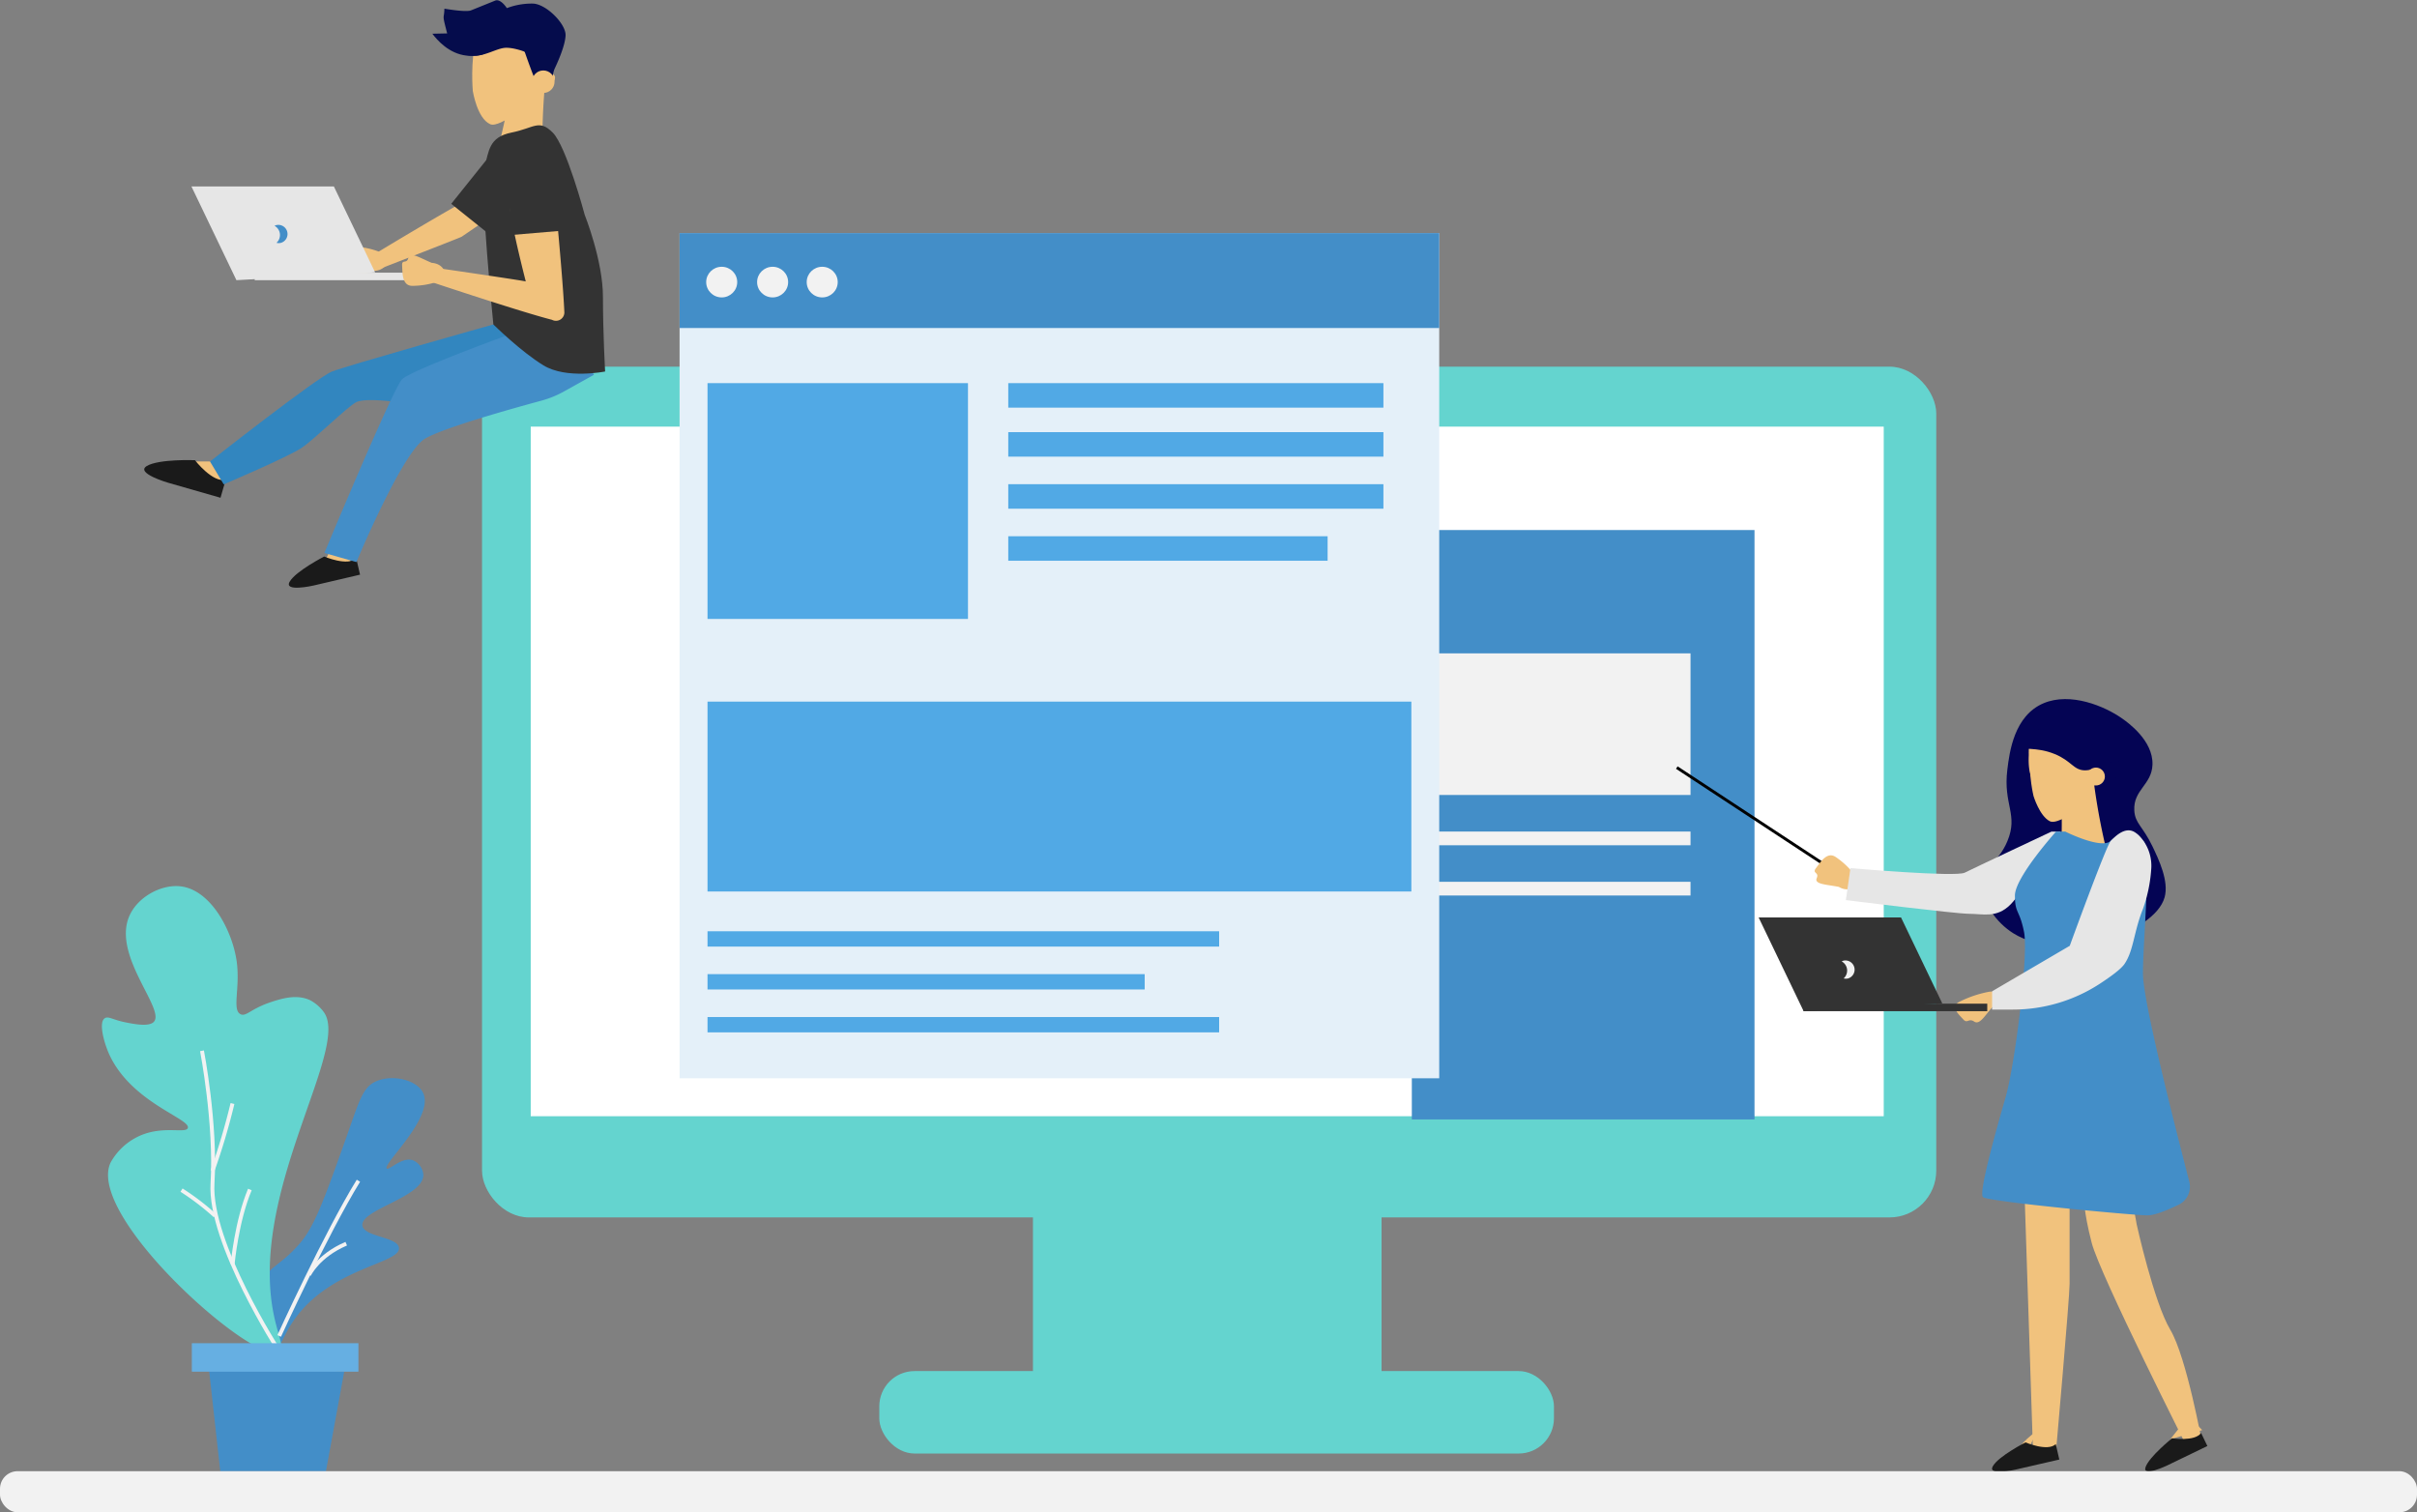
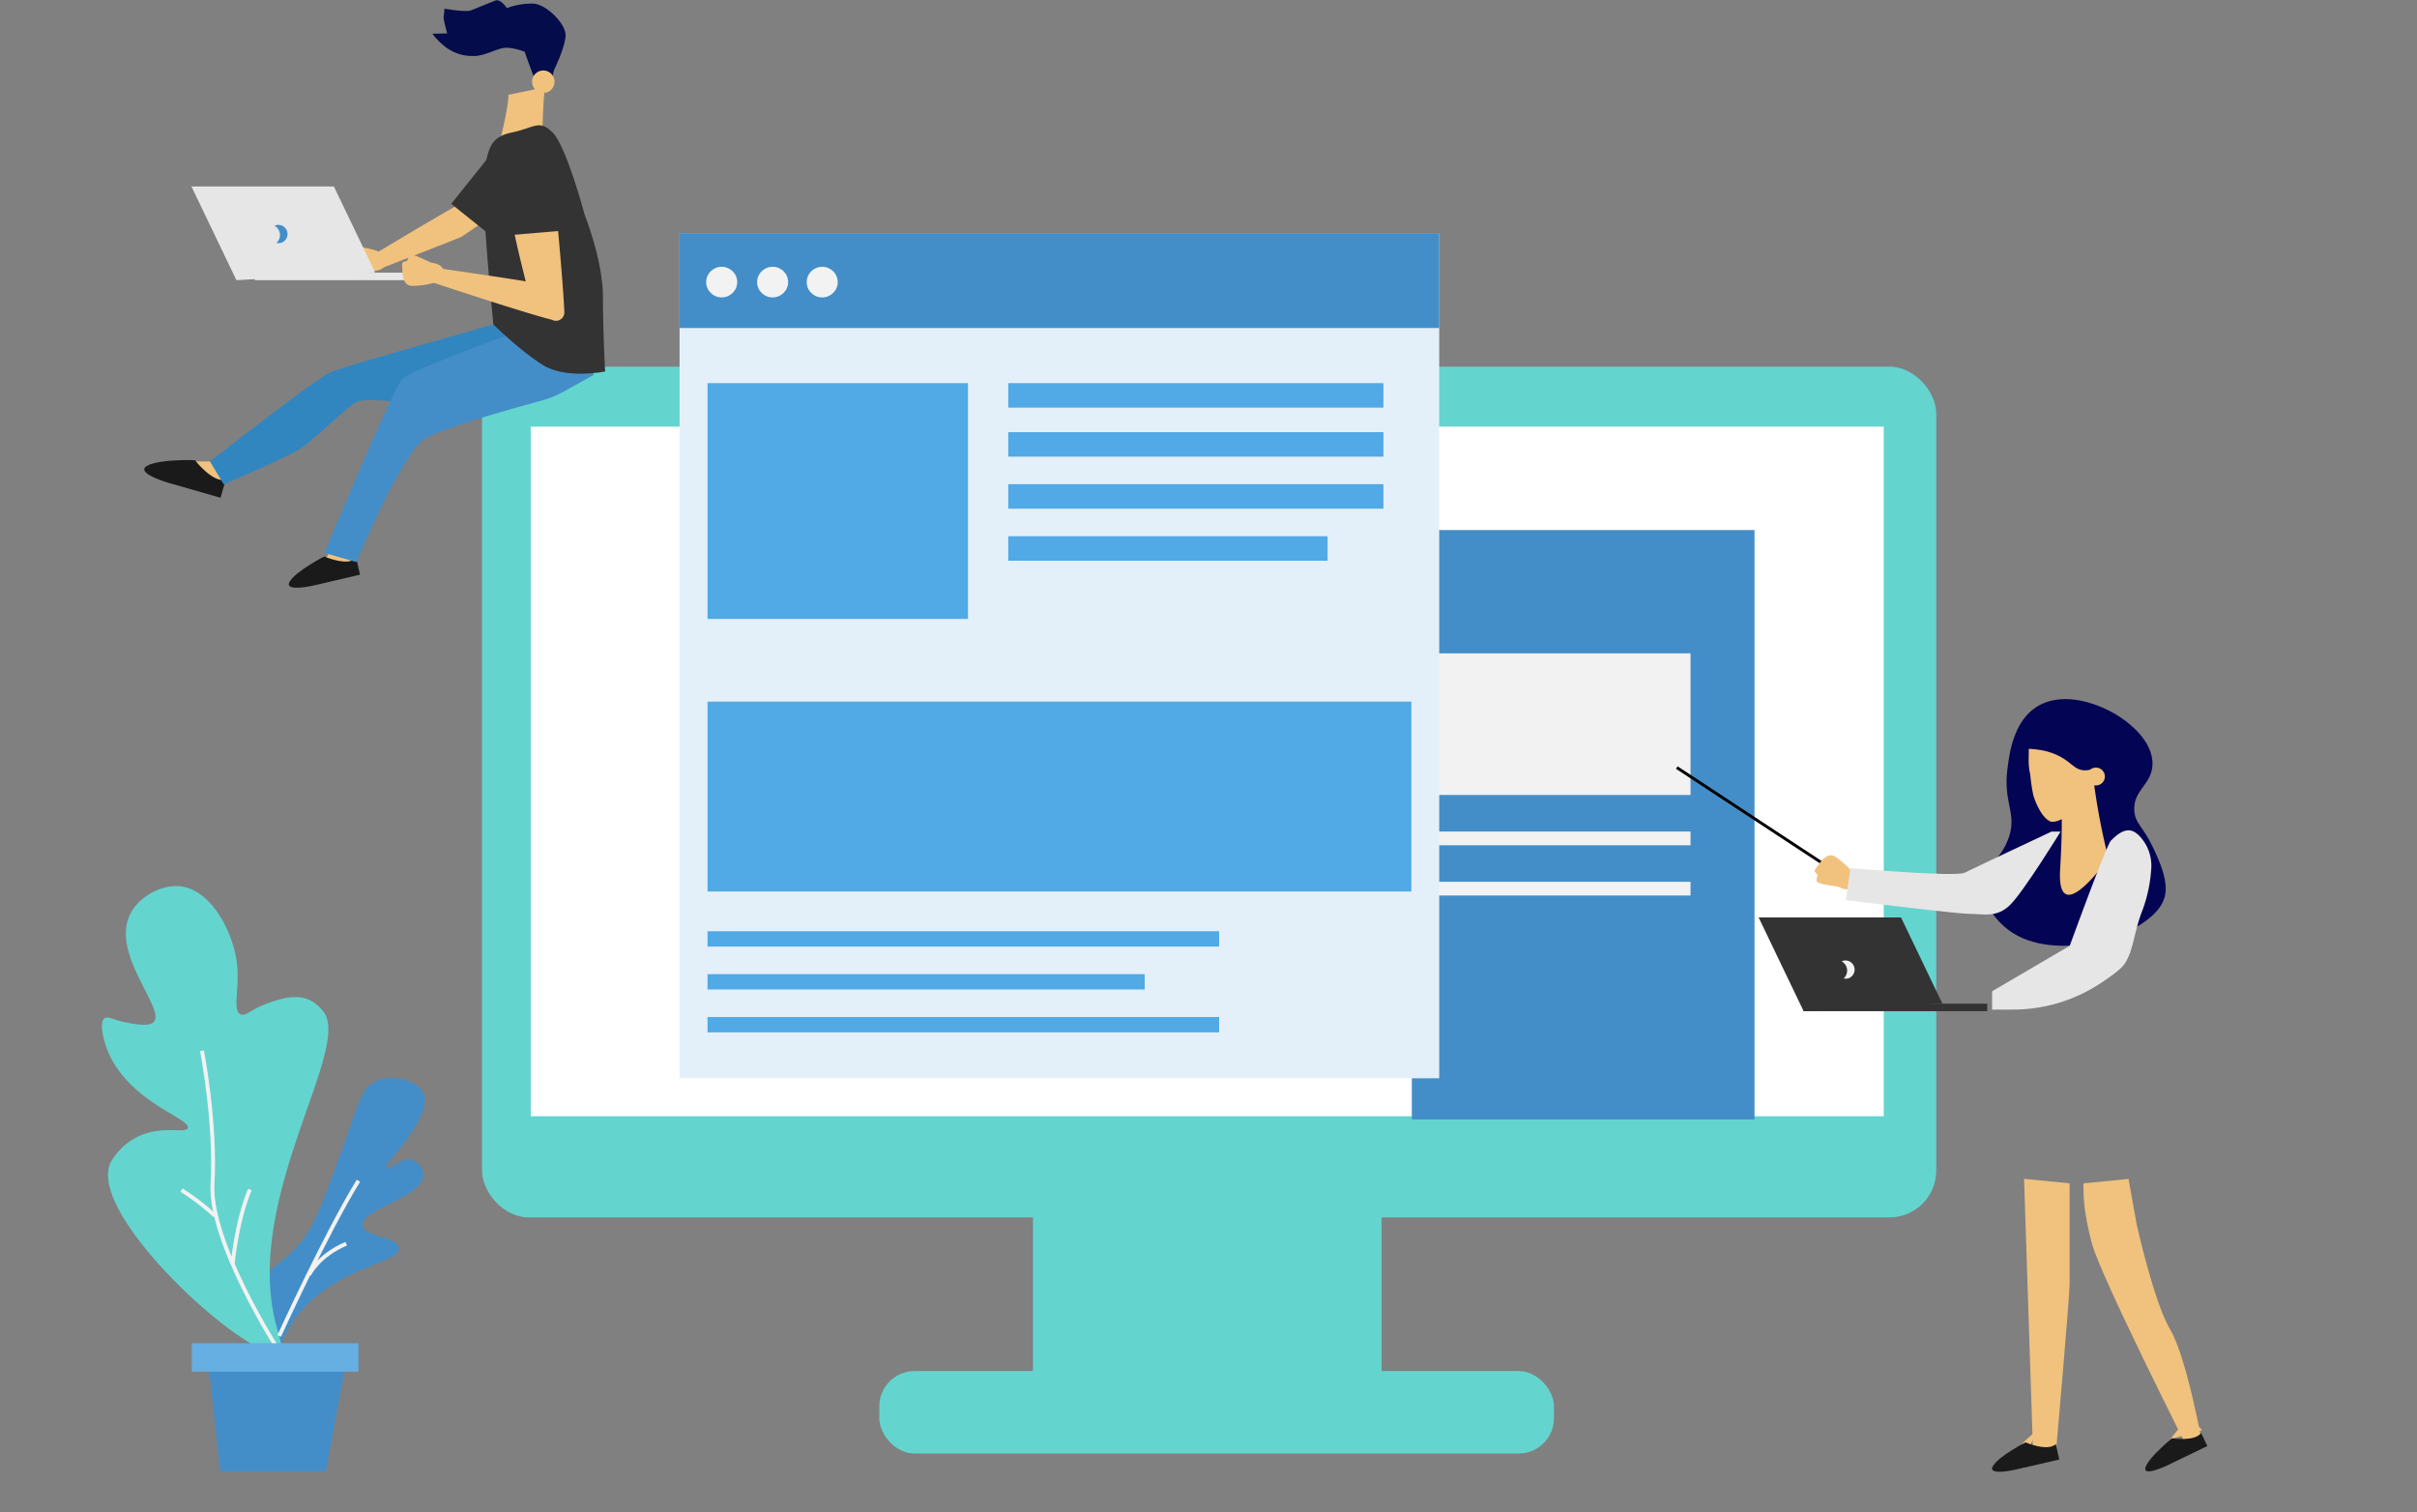
<svg xmlns="http://www.w3.org/2000/svg" id="Layer_1" data-name="Layer 1" viewBox="0 0 618.5 387.01">
  <rect x="0" y="0" width="618.5" height="387.01" fill="#808080" stroke="none" />
  <defs>
    <style>.cls-1{fill:#64d4cf;}.cls-2{fill:#fff;}.cls-20,.cls-3{fill:#438ec8;}.cls-14,.cls-4{fill:#f2f2f2;}.cls-5{fill:#e4f0f9;}.cls-6{fill:#51a9e5;}.cls-10,.cls-7{fill:#f1c27d;}.cls-8,.cls-9{fill:#040454;}.cls-9{stroke:#000;stroke-width:0.75px;}.cls-17,.cls-18,.cls-9{stroke-miterlimit:10;}.cls-10,.cls-14,.cls-20{fill-rule:evenodd;}.cls-11{fill:#e6e6e6;}.cls-12{fill:#333;}.cls-13{fill:#1a1a1a;}.cls-15{fill:#050c4c;}.cls-16{fill:#3286bf;}.cls-17,.cls-18{fill:none;stroke:#f2f2f2;}.cls-17{stroke-width:2px;}.cls-19{fill:#66afe2;}</style>
  </defs>
  <title>Web Design (Ash Allen Design Freebie)</title>
  <rect class="cls-1" x="264.33" y="299.08" width="89.2" height="53.71" />
  <rect class="cls-1" x="123.35" y="93.83" width="372.13" height="217.72" rx="11.98" />
  <rect class="cls-1" x="225.01" y="350.87" width="172.64" height="21.1" rx="9.02" />
  <rect class="cls-2" x="135.81" y="109.18" width="346.23" height="176.47" />
  <rect class="cls-3" x="361.28" y="135.64" width="87.69" height="150.83" />
  <circle class="cls-4" cx="186.16" cy="80.72" r="4.8" />
  <rect class="cls-4" x="364.79" y="225.66" width="67.81" height="3.51" />
  <rect class="cls-4" x="364.79" y="212.8" width="67.81" height="3.51" />
  <rect class="cls-4" x="364.79" y="167.2" width="67.81" height="36.24" />
  <rect class="cls-5" x="173.9" y="59.65" width="194.39" height="216.29" />
  <rect class="cls-3" x="173.9" y="59.65" width="194.39" height="24.29" />
  <ellipse class="cls-4" cx="197.71" cy="72.19" rx="3.97" ry="3.92" />
  <ellipse class="cls-4" cx="210.4" cy="72.19" rx="3.97" ry="3.92" />
  <rect class="cls-6" x="181.05" y="98.05" width="66.65" height="60.34" />
  <rect class="cls-6" x="258.01" y="98.05" width="96" height="6.27" />
  <rect class="cls-6" x="258.01" y="110.59" width="96" height="6.27" />
  <rect class="cls-6" x="258.01" y="123.91" width="96" height="6.27" />
  <rect class="cls-6" x="181.05" y="179.55" width="180.11" height="48.59" />
  <rect class="cls-6" x="181.05" y="238.32" width="130.92" height="3.92" />
  <rect class="cls-6" x="181.05" y="249.29" width="111.87" height="3.92" />
  <rect class="cls-6" x="181.05" y="260.27" width="130.92" height="3.92" />
  <rect class="cls-6" x="258.01" y="137.23" width="81.72" height="6.27" />
  <ellipse class="cls-4" cx="184.68" cy="72.19" rx="3.97" ry="3.92" />
  <path class="cls-7" d="M612.21,517.46c-4.68,3.51-4.68,4.68-4.68,4.68h2.34Z" transform="translate(-90.75 -151.49)" />
  <polygon class="cls-7" points="555.36 368.31 560.04 362.46 563.55 365.97 555.36 368.31" />
-   <path class="cls-8" d="M613.7,331.45c-7.59,3.2-8.74,12.59-9.28,17-1.11,9,2.88,11.47,0,18.33-2.31,5.49-5.73,6-6.19,10.47-.54,5.19,3.43,10.39,7.73,13.08,12.33,7.71,36,.16,38.69-9.16,1.19-4.15-1.5-9.76-3.09-13.08-2.52-5.24-4.45-5.84-4.65-9.17-.31-5.32,4.48-6.57,4.65-11.77.19-6.17-6.34-10.79-7.74-11.78C629.36,332.22,620.61,328.54,613.7,331.45Z" transform="translate(-90.75 -151.49)" />
+   <path class="cls-8" d="M613.7,331.45c-7.59,3.2-8.74,12.59-9.28,17-1.11,9,2.88,11.47,0,18.33-2.31,5.49-5.73,6-6.19,10.47-.54,5.19,3.43,10.39,7.73,13.08,12.33,7.71,36,.16,38.69-9.16,1.19-4.15-1.5-9.76-3.09-13.08-2.52-5.24-4.45-5.84-4.65-9.17-.31-5.32,4.48-6.57,4.65-11.77.19-6.17-6.34-10.79-7.74-11.78C629.36,332.22,620.61,328.54,613.7,331.45" transform="translate(-90.75 -151.49)" />
  <line class="cls-9" x1="429.09" y1="196.43" x2="470.01" y2="223.33" />
  <path id="Hand" class="cls-10" d="M561.31,378.46c-3-.62-6.37-.64-5.67-2.24s-1.28-1.15-.19-2.57,2.79-4.32,5-2.88a20.52,20.52,0,0,1,5.36,5.26C567,377.73,564.33,380.25,561.31,378.46Z" transform="translate(-90.75 -151.49)" />
  <path class="cls-11" d="M615.72,364.3s-19.88,9.35-22.22,10.52-29.23-1.17-29.23-1.17l-1.17,8.18s28.06,3.51,31.57,3.51,7,1.17,10.52-2.34,12.86-18.7,12.86-18.7Z" transform="translate(-90.75 -151.49)" />
  <path class="cls-7" d="M623.9,454.32c0,3.51,0,7,2.1,15.2s25.15,53.79,25.15,53.79L654.3,521s-4-22.22-8.19-29.23-8.58-26.89-8.58-26.89l-2.1-11.69Z" transform="translate(-90.75 -151.49)" />
  <path class="cls-7" d="M608.7,453.16,611,523.31h5.84s3.51-39.76,3.51-43.26V454.32Z" transform="translate(-90.75 -151.49)" />
  <path class="cls-7" d="M626.48,351.11a166.85,166.85,0,0,0,3.8,20s-13.3,19-12.35,2.85,0-19,0-19Z" transform="translate(-90.75 -151.49)" />
-   <path class="cls-3" d="M616.88,364.3S606.36,376,606.36,380.67s1.17,3.5,2.34,9.35-2.34,33.91-4.68,42.09-7,24.55-5.84,25.72,38.58,4.68,42.09,4.68c2,0,5.35-1.45,8-2.73a5.13,5.13,0,0,0,2.71-5.89c-3.46-13.51-11.86-46-11.86-53.35,0-8.18,2.34-32.74,0-33.9s-5.85-2.34-8.19,0-11.69-2.34-11.69-2.34" transform="translate(-90.75 -151.49)" />
-   <path id="Hand-2" data-name="Hand" class="cls-10" d="M600.53,409.29c-1.87,2.1-3.2,4.57-4.61,3.62s-1.72.64-2.78-.55-3.45-3.24-1-4.5a28.55,28.55,0,0,1,7.67-2.58C602,404.87,603.61,407.52,600.53,409.29Z" transform="translate(-90.75 -151.49)" />
  <path class="cls-11" d="M620.39,393.53s9.36-25.73,10.52-26.89,3.51-3.51,5.85-2.34a6.35,6.35,0,0,1,1.72,1.4,11.07,11.07,0,0,1,2.74,8.45,37.34,37.34,0,0,1-2.12,10c-2.34,5.85-2.34,10.53-4.68,14-.86,1.29-3.46,3.21-6.4,5.13a40.7,40.7,0,0,1-22.21,6.57h-5.29v-4.68Z" transform="translate(-90.75 -151.49)" />
  <polygon class="cls-12" points="497.02 256.77 486.47 234.79 450.03 234.79 461.54 258.77 497.02 256.77" />
  <rect class="cls-12" x="552.29" y="408.35" width="47" height="1.92" transform="translate(1060.82 667.12) rotate(-180)" />
  <g id="Shoes">
    <path class="cls-13" d="M654,518.2c-1.6,2.27-7.43,1.36-7.43,1.36s-5.83,4.68-6.78,7.38,5.62-.47,5.62-.47l10.2-4.93Z" transform="translate(-90.75 -151.49)" />
  </g>
  <g id="Shoes-2" data-name="Shoes">
    <path class="cls-13" d="M616.81,521.05c-2.08,2-7.74-.44-7.74-.44s-6.83,3.47-8.35,6.07,5.73.91,5.73.91L617.72,525Z" transform="translate(-90.75 -151.49)" />
  </g>
  <path class="cls-7" d="M610.37,345.72c-.57,3.85.74,9.47.75,9.48s1.52,5.08,4.16,6.45c1.93,1,7.29-3,10-5.24,1-.8,1.19-1.68.54-2.2l-9.52-7.61C614.78,345.39,610.64,343.87,610.37,345.72Z" transform="translate(-90.75 -151.49)" />
  <path class="cls-7" d="M627.94,350.76s-.65.93-1.65,2.23l-.46.6h0c-2.58,3.3-6.82,8.18-8.74,7.32-2.87-1.28-3.74-5.81-5.82-9-1.28-2-1.49-4.69-1.37-7.1,0-.15,0-.3,0-.46a2.31,2.31,0,0,1,0-.37c0-.15,0-.3,0-.44s0-.36.06-.53l.09-.81s0,0,0,0a.3.3,0,0,1,0-.13s0-.05.08-.05a2.12,2.12,0,0,1,.76.3c.76.42,1.76,1.06,1.79.85l-1.5-1.46-.5-.49-.25-.24.37.1.66.17.39.1,3.1.79,7.3,1.87,1.43.37Z" transform="translate(-90.75 -151.49)" />
  <path class="cls-8" d="M607.58,342.39c.48,1.25,4.15.08,9,2.08,4.33,1.79,4.77,4.13,7.71,4.16,3.18,0,4.73-2.68,6.42-2.09,2,.72,1.26,5.21,1.28,5.21s3.1-9.39-2.57-13.54c-4.88-3.58-13.43-1.24-14.13-1C611.15,338.35,607,341,607.58,342.39Z" transform="translate(-90.75 -151.49)" />
  <circle class="cls-7" cx="536.34" cy="198.72" r="2.29" />
  <path class="cls-14" d="M562.53,401.87a2.32,2.32,0,0,0,1.17,0,2.35,2.35,0,0,0-1.19-4.54,2.29,2.29,0,0,0-.48.19,2.68,2.68,0,0,1,.5,4.35Z" transform="translate(-90.75 -151.49)" />
-   <path class="cls-7" d="M212.64,161.31c-1.58,5.64-.91,13.48-.9,13.48s1.08,7,4.47,8.49c2.49,1.08,10.8-5.77,15-9.46,1.52-1.33,2-2.63,1.2-3.25l-11.71-9.13C218.85,160,213.39,158.6,212.64,161.31Z" transform="translate(-90.75 -151.49)" />
  <path class="cls-7" d="M230.14,173.82a168.82,168.82,0,0,0-.49,20.49s-17.17,15.93-12.8.19,4-18.75,4-18.75Z" transform="translate(-90.75 -151.49)" />
  <path id="Hand-3" data-name="Hand" class="cls-10" d="M186.33,220.8c-3,1-5.82,2.66-6,.93s-1.68-.35-1.45-2.13.22-5.14,2.87-5a20.52,20.52,0,0,1,7.28,1.84C190.86,217.31,189.84,220.83,186.33,220.8Z" transform="translate(-90.75 -151.49)" />
  <path class="cls-15" d="M204.47,153.71c-.05,2.63-.59,1.28.38,5.06s.78,3.33,3.12,5,1.38,2,4.13,2,5.44-1.68,7.53-2,5.38.95,5.38.95,3,8.71,3.61,9,2.37.61,3,.08.24-3,1.13-4.88,2.64-5.9,2.73-8.39c.1-2.9-4.87-7.94-8.28-8.12a17.92,17.92,0,0,0-6.75,1.16s-1.56-2.5-3-1.92l-6.21,2.51C209.86,154.66,204.47,153.71,204.47,153.71Z" transform="translate(-90.75 -151.49)" />
  <path class="cls-15" d="M201.39,160.12c1.22,1.62,4.22,5.1,8.73,5.6.43,0,4.69.47,5.35-1.33.44-1.19-.77-3.1-3.05-4.51" transform="translate(-90.75 -151.49)" />
  <circle class="cls-7" cx="139.03" cy="20.91" r="2.88" />
  <path class="cls-10" d="M145.7,269.59h-5.84l5.84,5.85,5.85-2.92Z" transform="translate(-90.75 -151.49)" />
  <polygon class="cls-10" points="84.18 141.48 83.01 143.82 88.86 144.99 90.03 142.65 84.18 141.48" />
  <g id="Shoes-3" data-name="Shoes">
    <path class="cls-13" d="M148.51,274.26c-3.35.86-7.87-5-7.87-5s-9.19-.36-12.3,1.47,5.48,4.31,5.48,4.31l13.36,3.83Z" transform="translate(-90.75 -151.49)" />
  </g>
  <g id="Shoes-4" data-name="Shoes">
    <path class="cls-13" d="M181.91,294.37c-2.21,2.1-8.2-.46-8.2-.46s-7.22,3.68-8.83,6.43,6.07,1,6.07,1l11.93-2.79Z" transform="translate(-90.75 -151.49)" />
  </g>
  <path class="cls-16" d="M192.47,254.39s-.88-.12-2.14-.25c-2.6-.26-6.81-.53-8.38.25-2.34,1.17-10.53,9.36-14,11.7S148,275.44,148,275.44l-3.51-5.85s27.26-21.44,31.17-23S217,234.52,217,234.52L230.29,237" transform="translate(-90.75 -151.49)" />
  <path class="cls-3" d="M221.7,236.86s-25.72,9.35-28.06,11.69S173.76,293,173.76,293l8.19,2.33s11.69-28.06,17.53-31.56c4.65-2.79,22.62-7.8,29.78-9.74a25.69,25.69,0,0,0,5.73-2.32l7.75-4.31-5.84-10.52Z" transform="translate(-90.75 -151.49)" />
  <path class="cls-10" d="M216.86,202.08a2,2,0,0,0-2.53-1.53,2.41,2.41,0,0,0-1,.45c-7.29,3.71-27.53,16-27.53,16l1.32,3.61s19.43-7.53,21.4-8.38a3.05,3.05,0,0,0,.35-.15v0l8.64-5.9C217.31,204.63,217.07,203.22,216.86,202.08Z" transform="translate(-90.75 -151.49)" />
  <path class="cls-12" d="M216.92,188.89h1.86a5.5,5.5,0,0,1,5.5,5.5V210a0,0,0,0,1,0,0H211.42a0,0,0,0,1,0,0V194.39A5.5,5.5,0,0,1,216.92,188.89Z" transform="translate(81.72 -243.91) rotate(38.69)" />
  <path class="cls-12" d="M217,234.52s-3.51-35.08-2.34-39.76,1.17-8.18,7-9.35,7-3.51,10.52,0,8.19,21.05,8.19,21.05,4.67,11.69,4.67,21,.56,19.1.56,19.1-9.91,2-15.76-1.56S217,234.52,217,234.52Z" transform="translate(-90.75 -151.49)" />
  <path class="cls-10" d="M202.09,220l-.48,3.81s22.46,7.5,30.39,9.52h0a2.15,2.15,0,0,0,3.17-1.84c-.35-8.48-2.52-30.93-2.88-34.15-.42-3.89-4.07-2.67-7-3s-3.56,5.89-4,9.4c-.28,2.2,2.13,12.42,4,19.77l-.38-.07C222.72,223,202.09,220,202.09,220Z" transform="translate(-90.75 -151.49)" />
  <path class="cls-12" d="M226.28,190.06h1.86a5.5,5.5,0,0,1,5.5,5.5v15.57a0,0,0,0,1,0,0H220.78a0,0,0,0,1,0,0V195.56A5.5,5.5,0,0,1,226.28,190.06Z" transform="translate(-106.88 -131.58) rotate(-4.85)" />
  <polygon class="cls-11" points="95.99 69.7 85.44 47.72 48.99 47.72 60.5 71.7 95.99 69.7" />
  <rect class="cls-11" x="155.93" y="221.28" width="47" height="1.92" transform="translate(268.11 292.98) rotate(-180)" />
  <path id="Hand-4" data-name="Hand" class="cls-10" d="M201.24,218.76c-2.88-1.19-5.65-3-6-1.3s-1.71.24-1.59,2-.09,5.14,2.56,5.18a20.48,20.48,0,0,0,7.38-1.38C205.53,222.53,204.74,219,201.24,218.76Z" transform="translate(-90.75 -151.49)" />
  <path class="cls-17" d="M325.76,364.3" transform="translate(-90.75 -151.49)" />
  <path class="cls-3" d="M165.84,489.52c9.38-13.72,27.54-14.61,27-18.72-.36-2.83-9-2.74-9.36-5.72-.43-4.1,15.79-7.25,15.6-13a4.36,4.36,0,0,0-2.6-3.64c-2.82-1.07-6.15,2.64-6.76,2.08-1.16-1.07,12.11-13,9.36-19.24-1.51-3.39-7.76-4.93-12-3.11-3.68,1.58-4.4,5.14-8.32,16.11-4.92,13.77-7.45,20.74-10.91,24.95-5.37,6.53-8.94,6.26-10.92,12-2.56,7.35.39,16.37,3.12,16.63C162,498,162.72,494.08,165.84,489.52Z" transform="translate(-90.75 -151.49)" />
  <path class="cls-1" d="M161.16,489.52c-7.67-31.85,19.41-69.38,12.47-79a10.26,10.26,0,0,0-3.63-3.12c-3.42-1.54-7.23-.35-9.88.52-5.19,1.71-6.37,3.8-7.8,3.12-2.26-1.07-.07-6.7-1-13.51-1.13-8-6.73-18.49-14.55-19.24-4.85-.47-10.92,2.77-13,7.8-4.23,10.23,9.63,24,6.24,27-1.35,1.2-5.12.44-7.28,0-3.09-.62-4.32-1.65-5.2-1-1.48,1-.36,5.61,1,8.84,5.54,12.69,21.11,16.83,20.28,19.23-.56,1.59-7.06-1-13.52,2.6a15.9,15.9,0,0,0-6.24,6.24c-6.53,13.88,37.72,52.75,43.15,48.34C163.41,496.33,162.15,493.65,161.16,489.52Z" transform="translate(-90.75 -151.49)" />
  <path class="cls-18" d="M162.2,497.31s-18-27.82-17.07-43-2.69-33.91-2.69-33.91" transform="translate(-90.75 -151.49)" />
  <path class="cls-18" d="M154.69,455.89C151.28,464,150.28,475,150.28,475" transform="translate(-90.75 -151.49)" />
  <path class="cls-18" d="M145.79,462.62a64.11,64.11,0,0,0-8.59-6.57" transform="translate(-90.75 -151.49)" />
-   <path class="cls-18" d="M150.24,433.89a169,169,0,0,1-5.11,17.22" transform="translate(-90.75 -151.49)" />
  <path class="cls-18" d="M182.47,453.65c-8.32,13.51-20.27,39.72-20.27,39.72" transform="translate(-90.75 -151.49)" />
  <path class="cls-18" d="M179.35,469.76c-7.27,3.12-9.52,8-9.52,8" transform="translate(-90.75 -151.49)" />
  <polygon class="cls-3" points="88.08 351.02 83.41 376.49 56.37 376.49 53.25 348.42 88.08 351.02" />
  <rect class="cls-19" x="139.85" y="495.23" width="42.63" height="7.28" transform="translate(231.57 846.25) rotate(-180)" />
-   <rect class="cls-4" y="376.49" width="618.5" height="10.52" rx="4.5" />
  <path class="cls-20" d="M161.5,213.63a2.32,2.32,0,0,0,1.17,0,2.35,2.35,0,0,0-1.2-4.54,2.43,2.43,0,0,0-.47.19,2.68,2.68,0,0,1,.5,4.35Z" transform="translate(-90.75 -151.49)" />
</svg>